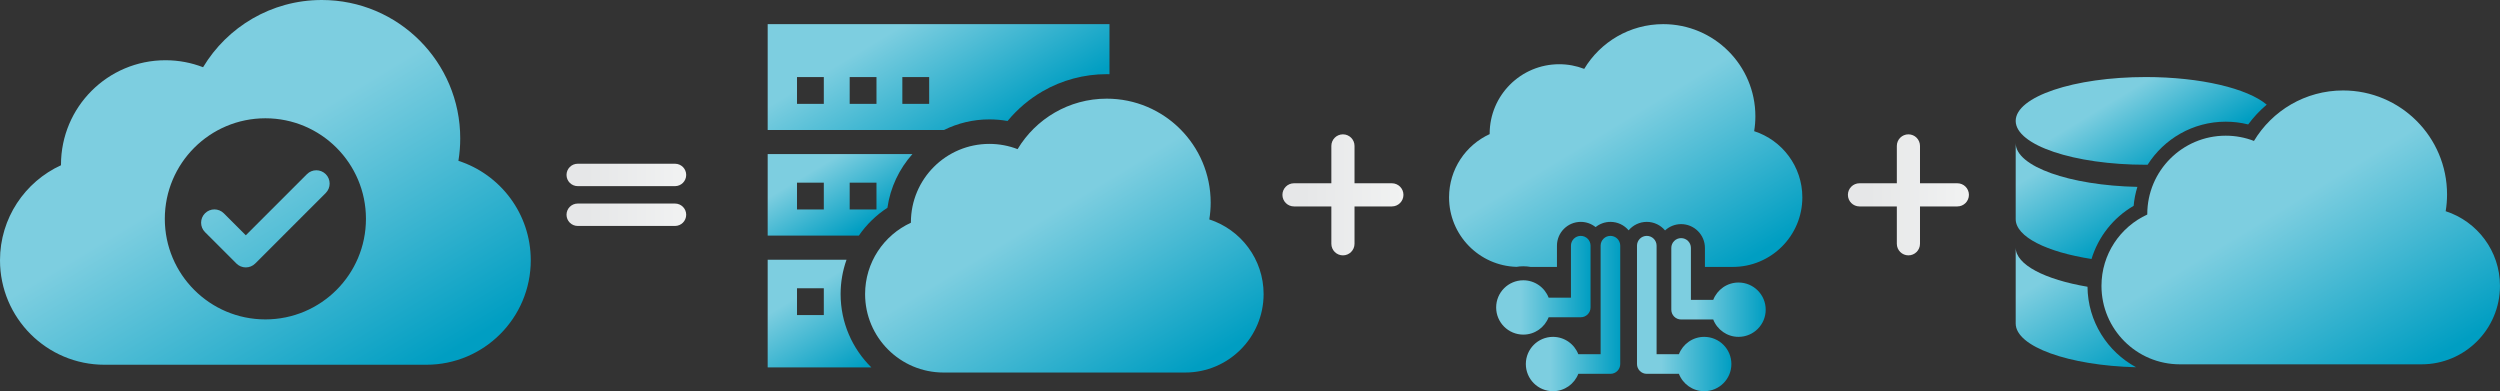
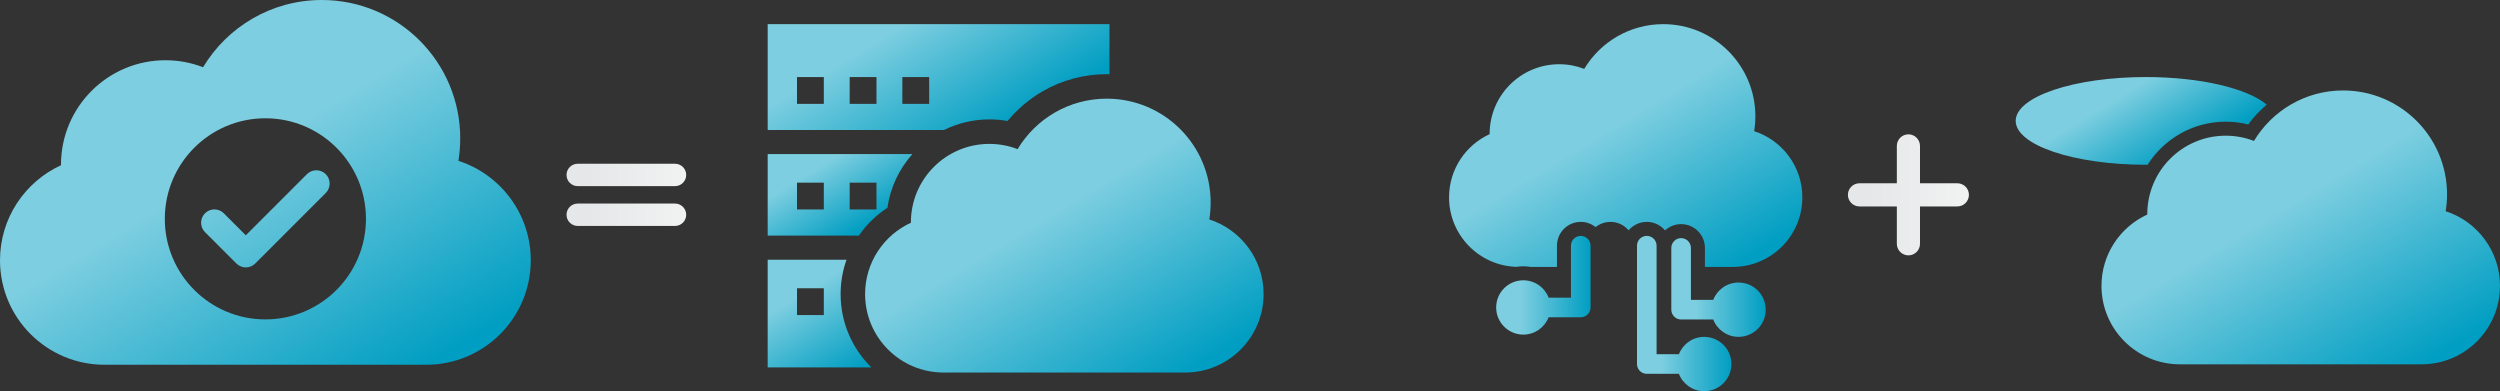
<svg xmlns="http://www.w3.org/2000/svg" xmlns:xlink="http://www.w3.org/1999/xlink" id="Layer_2" data-name="Layer 2" viewBox="0 0 1785.34 279.37">
  <rect x="0" y="0" width="1785.34" height="279.37" fill="#333333" stroke="none" />
  <defs>
    <style>
      .cls-1 {
        fill: url(#New_Gradient_Swatch_1-13);
      }

      .cls-1, .cls-2, .cls-3, .cls-4, .cls-5, .cls-6, .cls-7, .cls-8, .cls-9, .cls-10, .cls-11, .cls-12, .cls-13, .cls-14, .cls-15, .cls-16, .cls-17, .cls-18, .cls-19, .cls-20 {
        stroke-width: 0px;
      }

      .cls-2 {
        fill: url(#New_Gradient_Swatch_1-15);
      }

      .cls-3 {
        fill: url(#linear-gradient);
      }

      .cls-4 {
        fill: url(#New_Gradient_Swatch_1-12);
      }

      .cls-5 {
        fill: url(#New_Gradient_Swatch_1-14);
      }

      .cls-6 {
        fill: url(#New_Gradient_Swatch_1-10);
      }

      .cls-7 {
        fill: url(#New_Gradient_Swatch_1-3);
      }

      .cls-8 {
        fill: #fff;
      }

      .cls-9 {
        fill: url(#New_Gradient_Swatch_1-8);
      }

      .cls-10 {
        fill: url(#New_Gradient_Swatch_1-6);
      }

      .cls-11 {
        fill: url(#linear-gradient-2);
      }

      .cls-12 {
        fill: url(#New_Gradient_Swatch_1);
      }

      .cls-13 {
        fill: url(#New_Gradient_Swatch_1-9);
      }

      .cls-14 {
        fill: url(#linear-gradient-3);
      }

      .cls-15 {
        fill: url(#New_Gradient_Swatch_1-11);
      }

      .cls-16 {
        fill: url(#New_Gradient_Swatch_1-2);
      }

      .cls-17 {
        fill: url(#New_Gradient_Swatch_1-4);
      }

      .cls-18 {
        fill: url(#New_Gradient_Swatch_1-5);
      }

      .cls-19 {
        fill: url(#linear-gradient-4);
      }

      .cls-20 {
        fill: url(#New_Gradient_Swatch_1-7);
      }
    </style>
    <linearGradient id="New_Gradient_Swatch_1" data-name="New Gradient Swatch 1" x1="118.65" y1="63.5" x2="256.52" y2="291.25" gradientUnits="userSpaceOnUse">
      <stop offset=".26" stop-color="#7dcee0" />
      <stop offset="1" stop-color="#009ec2" />
    </linearGradient>
    <linearGradient id="New_Gradient_Swatch_1-2" data-name="New Gradient Swatch 1" x1="134.37" y1="53.98" x2="272.25" y2="281.73" xlink:href="#New_Gradient_Swatch_1" />
    <linearGradient id="New_Gradient_Swatch_1-3" data-name="New Gradient Swatch 1" x1="628.44" y1="-14.08" x2="699.61" y2="103.5" xlink:href="#New_Gradient_Swatch_1" />
    <linearGradient id="New_Gradient_Swatch_1-4" data-name="New Gradient Swatch 1" x1="577.21" y1="101.66" x2="615.08" y2="164.21" xlink:href="#New_Gradient_Swatch_1" />
    <linearGradient id="New_Gradient_Swatch_1-5" data-name="New Gradient Swatch 1" x1="556.87" y1="191.67" x2="604.06" y2="269.64" xlink:href="#New_Gradient_Swatch_1" />
    <linearGradient id="New_Gradient_Swatch_1-6" data-name="New Gradient Swatch 1" x1="706.89" y1="118.15" x2="810.41" y2="289.14" xlink:href="#New_Gradient_Swatch_1" />
    <linearGradient id="New_Gradient_Swatch_1-7" data-name="New Gradient Swatch 1" x1="1113.79" y1="59.51" x2="1205.55" y2="211.08" xlink:href="#New_Gradient_Swatch_1" />
    <linearGradient id="New_Gradient_Swatch_1-8" data-name="New Gradient Swatch 1" x1="1068.45" y1="203.7" x2="1135.87" y2="203.7" xlink:href="#New_Gradient_Swatch_1" />
    <linearGradient id="New_Gradient_Swatch_1-9" data-name="New Gradient Swatch 1" x1="1089.64" y1="223.91" x2="1157.07" y2="223.91" xlink:href="#New_Gradient_Swatch_1" />
    <linearGradient id="New_Gradient_Swatch_1-10" data-name="New Gradient Swatch 1" x1="1169.02" y1="223.91" x2="1236.45" y2="223.91" xlink:href="#New_Gradient_Swatch_1" />
    <linearGradient id="New_Gradient_Swatch_1-11" data-name="New Gradient Swatch 1" x1="1193.53" y1="205.31" x2="1260.96" y2="205.31" xlink:href="#New_Gradient_Swatch_1" />
    <linearGradient id="New_Gradient_Swatch_1-12" data-name="New Gradient Swatch 1" x1="1507.96" y1="47.19" x2="1551.08" y2="118.42" xlink:href="#New_Gradient_Swatch_1" />
    <linearGradient id="New_Gradient_Swatch_1-13" data-name="New Gradient Swatch 1" x1="1439.31" y1="176.87" x2="1500.24" y2="277.52" xlink:href="#New_Gradient_Swatch_1" />
    <linearGradient id="New_Gradient_Swatch_1-14" data-name="New Gradient Swatch 1" x1="1451.63" y1="94.86" x2="1502.81" y2="179.4" xlink:href="#New_Gradient_Swatch_1" />
    <linearGradient id="New_Gradient_Swatch_1-15" data-name="New Gradient Swatch 1" x1="1589.83" y1="112.28" x2="1693.35" y2="283.28" xlink:href="#New_Gradient_Swatch_1" />
    <linearGradient id="linear-gradient" x1="1319.67" y1="139.14" x2="1406.08" y2="139.14" gradientUnits="userSpaceOnUse">
      <stop offset=".17" stop-color="#e6e7e8" />
      <stop offset="1" stop-color="#f1f2f2" />
    </linearGradient>
    <linearGradient id="linear-gradient-2" x1="915.84" x2="1002.25" xlink:href="#linear-gradient" />
    <linearGradient id="linear-gradient-3" x1="404.57" y1="124.93" x2="490.04" y2="124.93" xlink:href="#linear-gradient" />
    <linearGradient id="linear-gradient-4" x1="404.57" y1="153.36" x2="490.04" y2="153.36" xlink:href="#linear-gradient" />
  </defs>
  <g id="Layer_1-2" data-name="Layer 1">
    <g>
      <g>
        <path class="cls-12" d="m327.37,114.85c.85-5.2,1.3-10.54,1.3-15.99C328.67,44.26,284.41,0,229.81,0c-36,0-67.5,19.25-84.79,48.01-8.33-3.22-17.39-4.99-26.85-4.99-41.21,0-74.62,33.41-74.62,74.62,0,.12.01.25.01.37C17.85,129.79,0,155.74,0,185.87c0,41.21,33.41,74.61,74.62,74.61h229.81c41.2,0,74.61-33.4,74.61-74.61,0-33.2-21.69-61.33-51.67-71.02Zm-137.85,113.25c-39.66,0-71.82-32.15-71.82-71.81s32.16-71.82,71.82-71.82,71.82,32.15,71.82,71.82-32.16,71.81-71.82,71.81Z" />
        <path class="cls-16" d="m175.54,190.97c-2.52,0-4.94-1-6.72-2.78l-22.42-22.42c-3.71-3.71-3.71-9.72,0-13.44,3.71-3.71,9.72-3.71,13.44,0l15.7,15.7,43.65-43.65c3.71-3.71,9.72-3.71,13.44,0,3.71,3.71,3.71,9.73,0,13.44l-50.37,50.37c-1.78,1.78-4.2,2.78-6.72,2.78Z" />
      </g>
      <g>
        <g>
          <g>
            <path class="cls-7" d="m548.23,17.24v75.58h125.93c9.8-4.84,20.81-7.56,32.38-7.56,4.37,0,8.72.38,12.99,1.15,6.99-8.46,15.52-15.71,24.96-21.17,13.89-8.04,29.75-12.28,45.87-12.28.66,0,1.31.01,1.96.02V17.24h-244.09Zm40.09,56.94h-19.15v-19.15h19.15v19.15Zm37.61,0h-19.14v-19.15h19.14v19.15Zm37.62,0h-19.15v-19.15h19.15v19.15Z" />
            <path class="cls-17" d="m548.23,110.04v58.21h65.1c5.38-7.79,12.27-14.58,20.41-19.87,2.08-14.62,8.49-27.83,17.84-38.34h-103.35Zm40.09,39.54h-19.15v-19.15h19.15v19.15Zm37.61,0h-19.14v-19.15h19.14v19.15Z" />
            <path class="cls-18" d="m600.31,210.02c0-8.5,1.47-16.79,4.23-24.55h-56.31v76.88h74.01c-13.53-13.34-21.93-31.87-21.93-52.33Zm-11.99,14.97h-19.15v-19.15h19.15v19.15Z" />
          </g>
          <rect class="cls-8" x="644.4" y="205.84" width="19.15" height="19.15" />
        </g>
        <path class="cls-10" d="m863.61,156.7c.64-3.9.98-7.91.98-12.01,0-40.99-33.23-74.23-74.23-74.23-27.03,0-50.68,14.45-63.66,36.05-6.25-2.42-13.06-3.75-20.16-3.75-30.94,0-56.03,25.08-56.03,56.03,0,.09,0,.19,0,.28-19.3,8.84-32.71,28.33-32.71,50.95,0,30.94,25.08,56.02,56.03,56.02h172.54c30.93,0,56.02-25.08,56.02-56.02,0-24.93-16.29-46.05-38.79-53.32Z" />
      </g>
      <g>
        <path class="cls-20" d="m1252.71,93.68c.57-3.46.87-7.02.87-10.64,0-36.34-29.46-65.8-65.8-65.8-23.96,0-44.93,12.81-56.43,31.95-5.54-2.14-11.57-3.32-17.87-3.32-27.43,0-49.66,22.24-49.66,49.66,0,.08,0,.17,0,.25-17.11,7.84-28.99,25.11-28.99,45.17,0,26.92,21.42,48.81,48.14,49.62,1.59-.27,3.22-.41,4.89-.41,1.76,0,3.48.16,5.16.45h18.86v-15.16c0-9.37,7.63-17,17-17,4.01,0,7.69,1.4,10.6,3.73,2.91-2.33,6.59-3.73,10.6-3.73,5.2,0,9.86,2.35,12.98,6.04,3.12-3.69,7.78-6.04,12.98-6.04s9.91,2.38,13.03,6.1c3.03-2.78,7.05-4.5,11.48-4.5,9.37,0,17,7.63,17,17v13.56h19.91c27.42,0,49.66-22.23,49.66-49.66,0-22.1-14.44-40.82-34.39-47.27Z" />
        <g>
          <path class="cls-9" d="m1105.94,226.56h22.94c3.87,0,7-3.13,7-7v-44.11c0-3.87-3.13-7-7-7s-7,3.13-7,7v37.11h-15.94c-2.81-7.25-9.84-12.4-18.08-12.4-10.72,0-19.4,8.69-19.4,19.4s8.69,19.4,19.4,19.4c8.25,0,15.27-5.15,18.08-12.4Z" />
-           <path class="cls-13" d="m1150.07,168.45c-3.87,0-7,3.13-7,7v77.52h-15.94c-2.81-7.25-9.84-12.4-18.08-12.4-10.72,0-19.4,8.69-19.4,19.4s8.69,19.4,19.4,19.4c8.25,0,15.27-5.15,18.08-12.4h22.94c3.87,0,7-3.13,7-7v-84.52c0-3.87-3.13-7-7-7Z" />
          <path class="cls-6" d="m1217.05,240.57c-8.25,0-15.27,5.15-18.08,12.4h-15.94v-77.52c0-3.87-3.13-7-7-7s-7,3.13-7,7v84.52c0,3.87,3.13,7,7,7h22.94c2.81,7.25,9.84,12.4,18.08,12.4,10.72,0,19.4-8.69,19.4-19.4s-8.69-19.4-19.4-19.4Z" />
          <path class="cls-15" d="m1241.56,201.76c-8.25,0-15.27,5.15-18.08,12.4h-15.94v-37.11c0-3.87-3.13-7-7-7s-7,3.13-7,7v44.11c0,3.87,3.13,7,7,7h22.94c2.81,7.25,9.84,12.4,18.08,12.4,10.72,0,19.4-8.69,19.4-19.4s-8.69-19.4-19.4-19.4Z" />
        </g>
      </g>
      <g>
        <g>
          <path class="cls-4" d="m1618.75,74.74c-4.92,4.15-9.37,8.89-13.25,14.13-5.22-1.31-10.58-1.97-16.02-1.97-23.45,0-44.08,12.29-55.8,30.76-.42,0-.85,0-1.27,0-51.33,0-92.93-14.02-92.93-31.32s41.6-31.32,92.93-31.32c39.15,0,72.65,8.16,86.34,19.71Z" />
-           <path class="cls-1" d="m1525.45,262.26c-48.08-1.2-85.97-14.72-85.97-31.23v-54.26c0,12.25,20.87,22.86,51.28,28.01.22,24.81,14.21,46.4,34.69,57.48Z" />
-           <path class="cls-5" d="m1526.38,133.46c-1.34,4.34-2.25,8.87-2.67,13.54-14.56,8.44-25.25,22.12-30.08,37.95-31.96-4.95-54.15-15.84-54.15-28.47v-54.27c0,16.62,38.38,30.21,86.9,31.25Z" />
        </g>
        <path class="cls-2" d="m1746.55,150.84c.64-3.9.98-7.91.98-12.01,0-40.99-33.23-74.23-74.23-74.23-27.03,0-50.68,14.45-63.66,36.05-6.25-2.42-13.06-3.75-20.16-3.75-30.94,0-56.03,25.08-56.03,56.03,0,.09,0,.19,0,.28-19.3,8.84-32.71,28.33-32.71,50.95,0,30.94,25.08,56.02,56.03,56.02h172.54c30.93,0,56.02-25.08,56.02-56.02,0-24.93-16.29-46.05-38.79-53.32Z" />
      </g>
      <g>
        <path class="cls-3" d="m1397.81,130.88h-26.67v-26.67c0-4.57-3.7-8.27-8.27-8.27s-8.27,3.7-8.27,8.27v26.67h-26.67c-4.57,0-8.27,3.7-8.27,8.27s3.7,8.27,8.27,8.27h26.67v26.67c0,4.57,3.7,8.27,8.27,8.27s8.27-3.7,8.27-8.27v-26.67h26.67c4.57,0,8.27-3.7,8.27-8.27s-3.7-8.27-8.27-8.27Z" />
-         <path class="cls-11" d="m993.98,130.88h-26.67v-26.67c0-4.57-3.7-8.27-8.27-8.27s-8.27,3.7-8.27,8.27v26.67h-26.67c-4.57,0-8.27,3.7-8.27,8.27s3.7,8.27,8.27,8.27h26.67v26.67c0,4.57,3.7,8.27,8.27,8.27s8.27-3.7,8.27-8.27v-26.67h26.67c4.57,0,8.27-3.7,8.27-8.27s-3.7-8.27-8.27-8.27Z" />
        <g>
          <path class="cls-14" d="m482.04,132.93h-69.47c-4.42,0-8-3.58-8-8s3.58-8,8-8h69.47c4.42,0,8,3.58,8,8s-3.58,8-8,8Z" />
          <path class="cls-19" d="m482.04,161.36h-69.47c-4.42,0-8-3.58-8-8s3.58-8,8-8h69.47c4.42,0,8,3.58,8,8s-3.58,8-8,8Z" />
        </g>
      </g>
    </g>
  </g>
</svg>